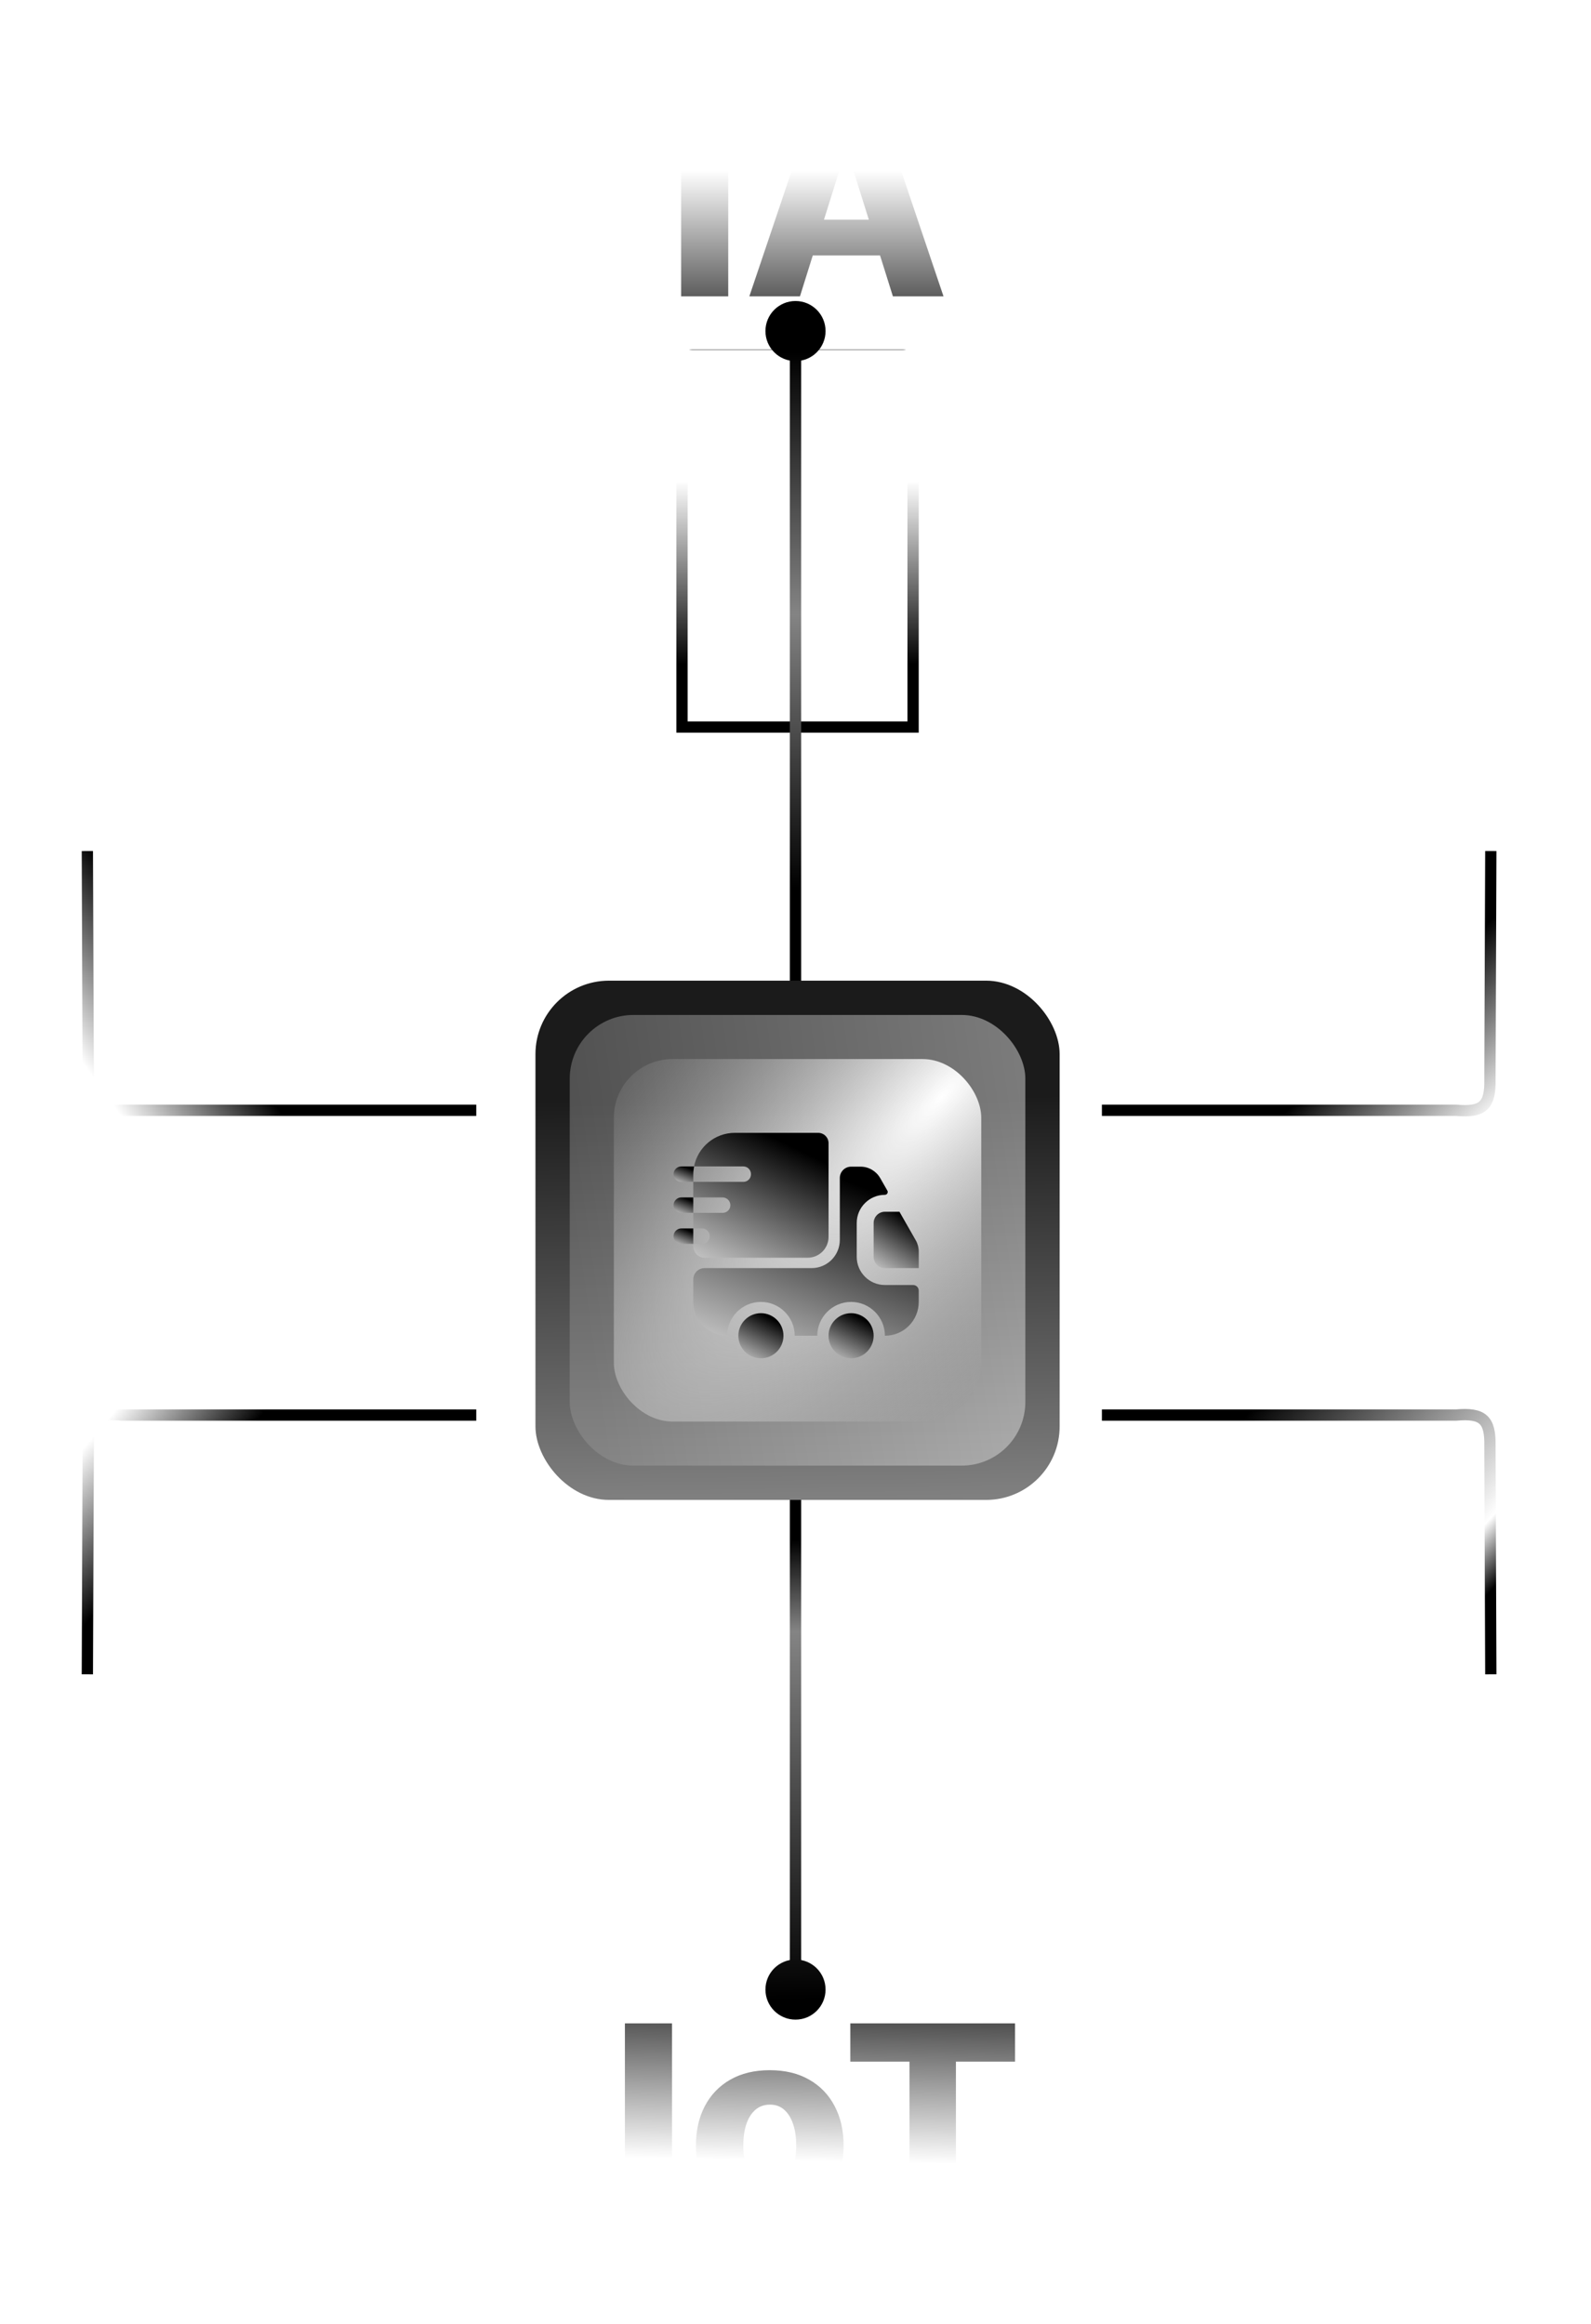
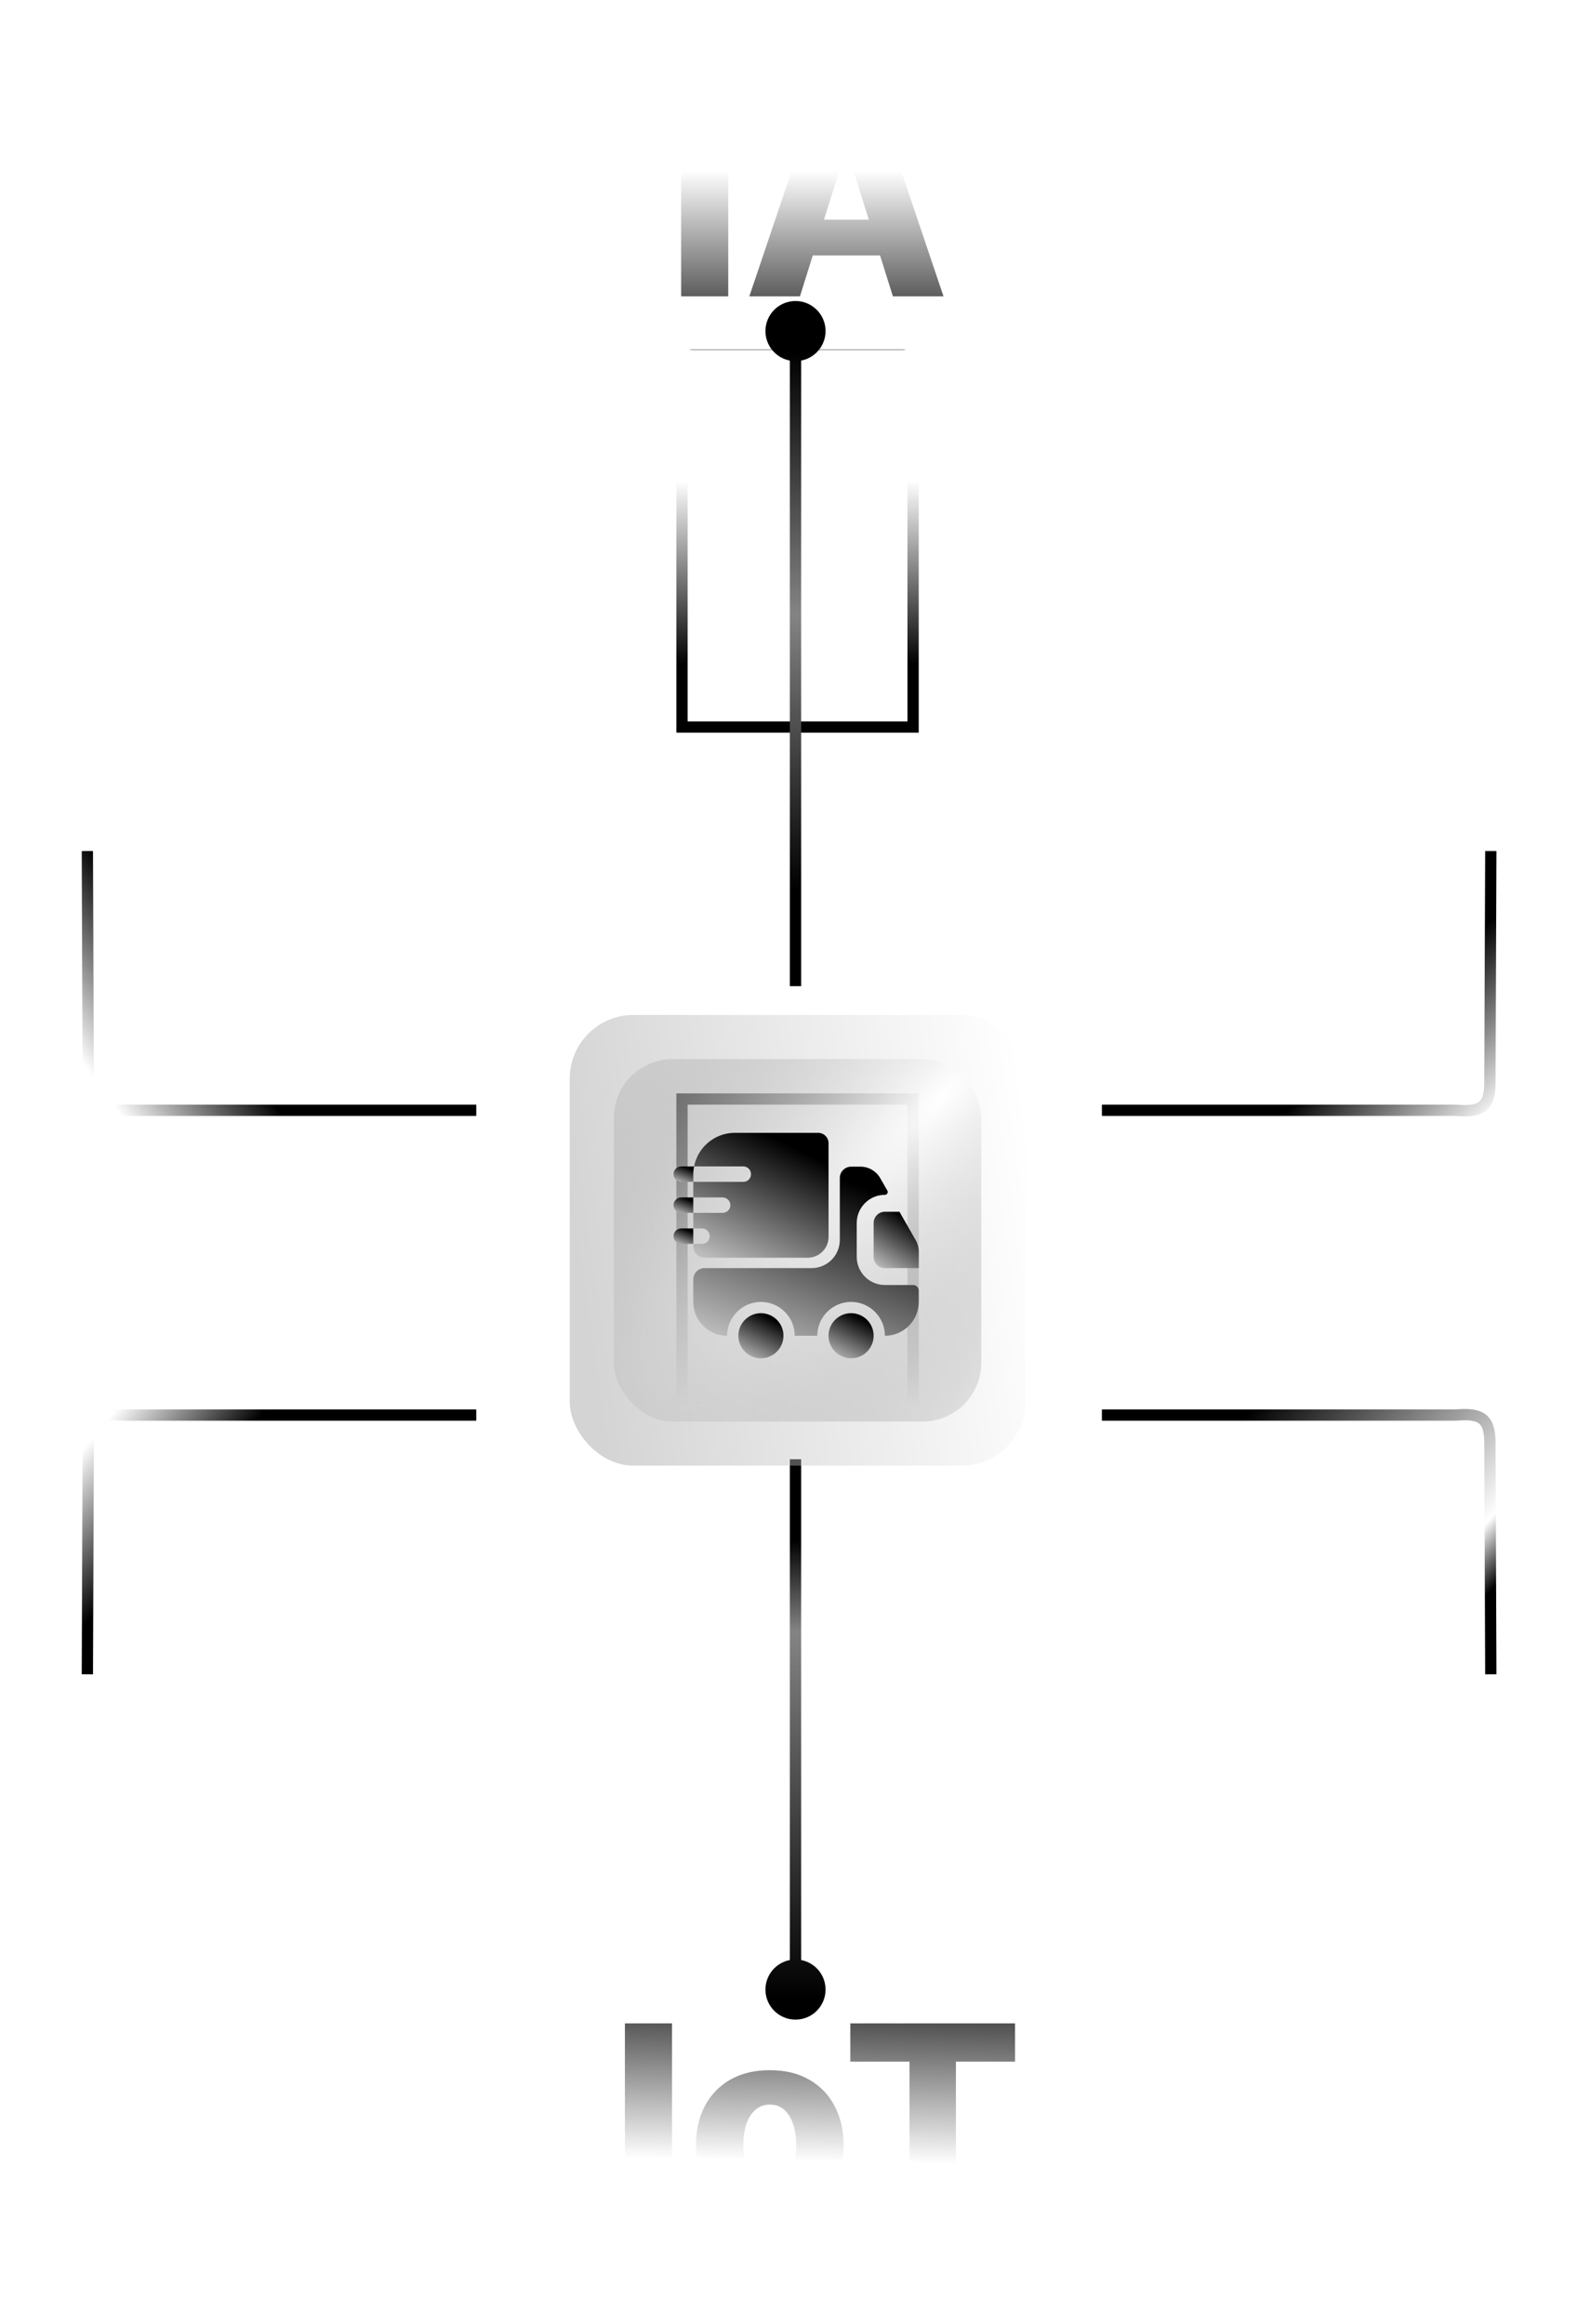
<svg xmlns="http://www.w3.org/2000/svg" width="306" height="447" viewBox="0 0 306 447" fill="none">
  <g filter="url(#filter0_i_4007_1810)">
    <path d="M131.17 130.086C131.17 128.889 132.141 127.918 133.338 127.918H173.448C174.645 127.918 175.616 128.889 175.616 130.086V199.465H131.17V130.086Z" stroke="url(#paint0_linear_4007_1810)" stroke-width="2.168" />
  </g>
  <path d="M153 69.46C156.193 69.46 158.782 66.872 158.782 63.679C158.782 60.486 156.193 57.897 153 57.897C149.807 57.897 147.218 60.486 147.218 63.679C147.218 66.872 149.807 69.46 153 69.46ZM153 189.679L154.084 189.679L154.084 63.679L153 63.679L151.916 63.679L151.916 189.679L153 189.679Z" fill="url(#paint1_linear_4007_1810)" />
  <g filter="url(#filter1_i_4007_1810)">
    <path d="M131.17 340.391C131.17 341.588 132.141 342.559 133.338 342.559H173.448C174.645 342.559 175.616 341.588 175.616 340.391V271.012H131.17V340.391Z" stroke="url(#paint2_linear_4007_1810)" stroke-width="2.168" />
  </g>
  <path d="M153 376.897C149.807 376.897 147.218 379.486 147.218 382.679C147.218 385.872 149.807 388.461 153 388.461C156.193 388.461 158.782 385.872 158.782 382.679C158.782 379.486 156.193 376.897 153 376.897ZM153 280.679L151.916 280.679L151.916 382.679L153 382.679L154.084 382.679L154.084 280.679L153 280.679Z" fill="url(#paint3_linear_4007_1810)" />
  <g filter="url(#filter2_ddddd_4007_1810)">
-     <rect x="102.985" y="188.625" width="100.817" height="99.874" rx="14.133" fill="url(#paint4_linear_4007_1810)" />
-   </g>
+     </g>
  <rect x="109.579" y="195.22" width="87.626" height="86.683" rx="12.249" fill="url(#paint5_linear_4007_1810)" fill-opacity="0.42" />
  <rect x="118.06" y="203.7" width="70.666" height="69.724" rx="11.306" fill="url(#paint6_radial_4007_1810)" />
  <path d="M175.617 247.164C176.224 247.164 176.701 247.641 176.701 248.248V250.416C176.701 254.015 173.796 256.92 170.197 256.92C170.197 253.343 167.27 250.416 163.692 250.416C160.115 250.416 157.188 253.343 157.188 256.92H152.852C152.852 253.343 149.925 250.416 146.347 250.416C142.77 250.416 139.843 253.343 139.843 256.92C136.244 256.92 133.339 254.015 133.339 250.416V246.08C133.339 244.887 134.315 243.912 135.507 243.912H156.104C159.096 243.912 161.524 241.483 161.524 238.491V226.567C161.524 225.374 162.5 224.399 163.692 224.399H165.513C167.074 224.399 168.505 225.244 169.286 226.588L170.674 229.017C170.869 229.364 170.608 229.819 170.197 229.819C167.205 229.819 164.776 232.247 164.776 235.239V241.743C164.776 244.735 167.205 247.164 170.197 247.164H175.617Z" fill="url(#paint7_linear_4007_1810)" />
  <path d="M146.348 261.256C148.743 261.256 150.684 259.315 150.684 256.92C150.684 254.525 148.743 252.584 146.348 252.584C143.953 252.584 142.012 254.525 142.012 256.92C142.012 259.315 143.953 261.256 146.348 261.256Z" fill="url(#paint8_linear_4007_1810)" />
  <path d="M163.692 261.256C166.086 261.256 168.028 259.315 168.028 256.92C168.028 254.525 166.086 252.584 163.692 252.584C161.297 252.584 159.355 254.525 159.355 256.92C159.355 259.315 161.297 261.256 163.692 261.256Z" fill="url(#paint9_linear_4007_1810)" />
  <path d="M176.701 240.724V243.912H170.196C169.004 243.912 168.028 242.936 168.028 241.743V235.239C168.028 234.047 169.004 233.071 170.196 233.071H172.993L176.137 238.578C176.506 239.228 176.701 239.966 176.701 240.724Z" fill="url(#paint10_linear_4007_1810)" />
  <path d="M157.361 217.894H141.339C137.458 217.894 134.206 220.669 133.491 224.354H142.965C143.789 224.354 144.44 225.027 144.44 225.85C144.44 226.674 143.789 227.325 142.965 227.325H133.339V230.317H138.976C139.8 230.317 140.472 230.989 140.472 231.813C140.472 232.637 139.8 233.287 138.976 233.287H133.339V236.279H135.008C135.832 236.279 136.504 236.951 136.504 237.775C136.504 238.599 135.832 239.249 135.008 239.249H133.339V239.748C133.339 240.94 134.315 241.916 135.507 241.916H155.345C157.557 241.916 159.356 240.117 159.356 237.905V219.888C159.356 218.782 158.467 217.894 157.361 217.894Z" fill="url(#paint11_linear_4007_1810)" />
  <path d="M133.49 224.354H133.165H131.04C130.216 224.354 129.544 225.027 129.544 225.85C129.544 226.674 130.216 227.325 131.04 227.325H133.013H133.338V225.894C133.338 225.373 133.403 224.853 133.49 224.354Z" fill="url(#paint12_linear_4007_1810)" />
  <path d="M133.013 230.317H131.04C130.216 230.317 129.544 230.989 129.544 231.813C129.544 232.637 130.216 233.288 131.04 233.288H133.013H133.338V230.317H133.013Z" fill="url(#paint13_linear_4007_1810)" />
  <path d="M133.013 236.279H131.04C130.216 236.279 129.544 236.951 129.544 237.775C129.544 238.599 130.216 239.249 131.04 239.249H133.013H133.338V236.279H133.013Z" fill="url(#paint14_linear_4007_1810)" />
  <path d="M129.246 389.187V426.661H120.188V389.187H129.246ZM148.051 427.191C145.099 427.191 142.562 426.587 140.44 425.38C138.329 424.16 136.701 422.464 135.554 420.293C134.42 418.109 133.852 415.578 133.852 412.699C133.852 409.808 134.42 407.277 135.554 405.106C136.701 402.922 138.329 401.227 140.44 400.019C142.562 398.799 145.099 398.189 148.051 398.189C151.003 398.189 153.535 398.799 155.645 400.019C157.768 401.227 159.396 402.922 160.531 405.106C161.677 407.277 162.251 409.808 162.251 412.699C162.251 415.578 161.677 418.109 160.531 420.293C159.396 422.464 157.768 424.16 155.645 425.38C153.535 426.587 151.003 427.191 148.051 427.191ZM148.106 420.439C149.18 420.439 150.089 420.11 150.833 419.451C151.577 418.793 152.144 417.878 152.534 416.707C152.937 415.536 153.138 414.182 153.138 412.645C153.138 411.083 152.937 409.717 152.534 408.546C152.144 407.375 151.577 406.46 150.833 405.801C150.089 405.142 149.18 404.813 148.106 404.813C146.996 404.813 146.057 405.142 145.288 405.801C144.532 406.46 143.953 407.375 143.55 408.546C143.16 409.717 142.965 411.083 142.965 412.645C142.965 414.182 143.16 415.536 143.55 416.707C143.953 417.878 144.532 418.793 145.288 419.451C146.057 420.11 146.996 420.439 148.106 420.439ZM163.545 396.542V389.187H195.219V396.542H183.856V426.661H174.926V396.542H163.545Z" fill="url(#paint15_linear_4007_1810)" />
  <path d="M140.064 19.526V57H131.006V19.526H140.064ZM153.856 57H144.121L156.765 19.526H168.823L181.467 57H171.733L162.932 28.968H162.639L153.856 57ZM152.557 42.252H172.904V49.132H152.557V42.252Z" fill="url(#paint16_linear_4007_1810)" />
  <path d="M211.932 213.557H280.059C285.173 214.007 286.668 212.702 286.563 207.595L286.731 163.691" stroke="url(#paint17_linear_4007_1810)" stroke-width="2.168" />
  <path d="M211.932 272.178H280.059C285.173 271.729 286.668 273.033 286.563 278.141L286.731 322.045" stroke="url(#paint18_linear_4007_1810)" stroke-width="2.168" />
  <g opacity="0.5">
    <path d="M296.163 333.129L287.742 328.597C286.847 328.121 285.789 328.121 284.895 328.597L276.488 333.129C275.877 333.472 275.489 334.127 275.489 334.843C275.489 335.573 275.862 336.229 276.488 336.557L284.91 341.088C285.357 341.327 285.849 341.446 286.326 341.446C286.803 341.446 287.309 341.327 287.742 341.088L296.163 336.557C296.775 336.229 297.162 335.573 297.162 334.843C297.162 334.127 296.775 333.472 296.163 333.129Z" fill="white" />
    <path d="M283.523 342.668L275.698 338.763C275.086 338.45 274.401 338.495 273.819 338.837C273.253 339.195 272.91 339.806 272.91 340.477V347.87C272.91 349.152 273.626 350.3 274.773 350.881L282.599 354.787C282.867 354.921 283.165 354.995 283.463 354.995C283.806 354.995 284.164 354.891 284.477 354.712C285.043 354.354 285.386 353.743 285.386 353.072V345.679C285.371 344.397 284.656 343.25 283.523 342.668Z" fill="white" />
    <path d="M299.739 340.477V344.144C299.024 343.935 298.264 343.846 297.504 343.846C295.476 343.846 293.494 344.546 291.929 345.798C289.782 347.483 288.56 350.032 288.56 352.789C288.56 353.52 288.65 354.25 288.843 354.951C288.62 354.921 288.396 354.831 288.188 354.697C287.621 354.354 287.278 353.743 287.278 353.072V345.679C287.278 344.397 287.994 343.25 289.127 342.668L296.952 338.763C297.563 338.45 298.249 338.495 298.83 338.837C299.397 339.195 299.739 339.806 299.739 340.477Z" fill="white" />
    <path d="M302.69 348.541C301.467 347.036 299.604 346.082 297.502 346.082C295.922 346.082 294.462 346.634 293.314 347.558C291.764 348.78 290.795 350.673 290.795 352.79C290.795 354.891 291.749 356.754 293.254 357.977C294.402 358.931 295.893 359.497 297.502 359.497C299.202 359.497 300.737 358.856 301.929 357.828C303.316 356.591 304.21 354.802 304.21 352.79C304.21 351.18 303.644 349.689 302.69 348.541ZM299.038 353.207C299.038 353.594 298.829 353.967 298.501 354.161L296.399 355.413C296.221 355.517 296.027 355.577 295.818 355.577C295.445 355.577 295.073 355.383 294.864 355.04C294.551 354.504 294.715 353.818 295.252 353.505L296.802 352.581V350.703C296.802 350.092 297.309 349.585 297.92 349.585C298.531 349.585 299.038 350.092 299.038 350.703V353.207Z" fill="white" />
  </g>
  <g opacity="0.5">
    <path d="M292.695 125.58C292.695 127.428 291.19 128.933 289.341 128.933H284.124C283.2 128.933 282.365 128.561 281.754 127.95C281.143 127.338 280.771 126.504 280.771 125.58C280.771 123.731 282.276 122.226 284.124 122.226H289.341C290.265 122.226 291.1 122.598 291.711 123.21C292.322 123.821 292.695 124.655 292.695 125.58Z" fill="white" />
    <path d="M296.912 126.743C296.569 126.46 296.181 126.236 295.764 126.072C295.332 125.908 294.899 126.251 294.81 126.698C294.303 129.247 292.053 131.17 289.34 131.17H284.123C282.632 131.17 281.231 130.589 280.173 129.53C279.398 128.755 278.861 127.771 278.652 126.713C278.563 126.266 278.116 125.908 277.683 126.087C275.954 126.788 274.807 128.368 274.807 131.543V146.076C274.807 150.547 277.475 152.038 280.769 152.038H292.693C295.988 152.038 298.656 150.547 298.656 146.076V131.543C298.656 129.113 297.985 127.622 296.912 126.743ZM280.769 137.505H286.731C287.342 137.505 287.849 138.012 287.849 138.623C287.849 139.234 287.342 139.741 286.731 139.741H280.769C280.158 139.741 279.651 139.234 279.651 138.623C279.651 138.012 280.158 137.505 280.769 137.505ZM292.693 145.703H280.769C280.158 145.703 279.651 145.196 279.651 144.585C279.651 143.974 280.158 143.467 280.769 143.467H292.693C293.305 143.467 293.811 143.974 293.811 144.585C293.811 145.196 293.305 145.703 292.693 145.703Z" fill="white" />
  </g>
  <path d="M91.602 213.557H23.474C18.36 214.007 16.865 212.703 16.97 207.595L16.802 163.691" stroke="url(#paint19_linear_4007_1810)" stroke-width="2.168" />
  <path d="M91.602 272.179H23.474C18.36 271.729 16.865 273.033 16.97 278.141L16.802 322.045" stroke="url(#paint20_linear_4007_1810)" stroke-width="2.168" />
  <g opacity="0.5">
    <path d="M30.805 350.284V354.755H2.801V350.284C2.801 349.464 3.431 348.793 4.201 348.793H29.405C30.175 348.793 30.805 349.464 30.805 350.284Z" fill="white" stroke="white" stroke-width="1.626" stroke-miterlimit="10" stroke-linecap="round" stroke-linejoin="round" />
    <path d="M9.801 338.359H7.001V348.793H9.801V338.359Z" fill="white" />
    <path d="M15.403 338.359H12.602V348.793H15.403V338.359Z" fill="white" />
    <path d="M21.004 338.359H18.203V348.793H21.004V338.359Z" fill="white" />
    <path d="M26.604 338.359H23.804V348.793H26.604V338.359Z" fill="white" />
    <path d="M32.205 355.873H1.4C0.826 355.873 0.35 355.366 0.35 354.755C0.35 354.144 0.826 353.637 1.4 353.637H32.205C32.779 353.637 33.255 354.144 33.255 354.755C33.255 355.366 32.779 355.873 32.205 355.873Z" fill="white" />
    <path d="M29.923 330.533L17.321 325.167C17.041 325.048 16.565 325.048 16.285 325.167L3.683 330.533C3.193 330.742 2.801 331.353 2.801 331.919V336.868C2.801 337.688 3.431 338.359 4.201 338.359H29.405C30.175 338.359 30.805 337.688 30.805 336.868V331.919C30.805 331.353 30.413 330.742 29.923 330.533ZM16.803 334.632C15.641 334.632 14.703 333.633 14.703 332.396C14.703 331.159 15.641 330.16 16.803 330.16C17.965 330.16 18.903 331.159 18.903 332.396C18.903 333.633 17.965 334.632 16.803 334.632Z" fill="white" />
  </g>
  <g opacity="0.5">
    <path d="M29.811 152.309H2.71C2.154 152.309 1.693 151.848 1.693 151.292C1.693 150.737 2.154 150.276 2.71 150.276H29.811C30.366 150.276 30.827 150.737 30.827 151.292C30.827 151.848 30.366 152.309 29.811 152.309Z" fill="white" />
    <path d="M13.212 127.918V152.309H19.31V127.918C19.31 126.427 18.7 125.208 16.871 125.208H15.651C13.822 125.208 13.212 126.427 13.212 127.918Z" fill="white" />
    <path d="M4.065 136.048V152.309H9.486V136.048C9.486 134.557 8.944 133.338 7.318 133.338H6.234C4.607 133.338 4.065 134.557 4.065 136.048Z" fill="white" />
    <path d="M23.036 142.823V152.309H28.456V142.823C28.456 141.333 27.914 140.113 26.288 140.113H25.204C23.578 140.113 23.036 141.333 23.036 142.823Z" fill="white" />
  </g>
  <defs>
    <filter id="filter0_i_4007_1810" x="130.086" y="121.413" width="46.614" height="79.136" filterUnits="userSpaceOnUse" color-interpolation-filters="sRGB">
      <feFlood flood-opacity="0" result="BackgroundImageFix" />
      <feBlend mode="normal" in="SourceGraphic" in2="BackgroundImageFix" result="shape" />
      <feColorMatrix in="SourceAlpha" type="matrix" values="0 0 0 0 0 0 0 0 0 0 0 0 0 0 0 0 0 0 127 0" result="hardAlpha" />
      <feOffset dy="-59.623" />
      <feGaussianBlur stdDeviation="2.71" />
      <feComposite in2="hardAlpha" operator="arithmetic" k2="-1" k3="1" />
      <feColorMatrix type="matrix" values="0 0 0 0 0 0 0 0 0 0 0 0 0 0 0 0 0 0 0.51 0" />
      <feBlend mode="normal" in2="shape" result="effect1_innerShadow_4007_1810" />
    </filter>
    <filter id="filter1_i_4007_1810" x="130.086" y="264.508" width="46.614" height="79.136" filterUnits="userSpaceOnUse" color-interpolation-filters="sRGB">
      <feFlood flood-opacity="0" result="BackgroundImageFix" />
      <feBlend mode="normal" in="SourceGraphic" in2="BackgroundImageFix" result="shape" />
      <feColorMatrix in="SourceAlpha" type="matrix" values="0 0 0 0 0 0 0 0 0 0 0 0 0 0 0 0 0 0 127 0" result="hardAlpha" />
      <feOffset dy="-59.623" />
      <feGaussianBlur stdDeviation="2.71" />
      <feComposite in2="hardAlpha" operator="arithmetic" k2="-1" k3="1" />
      <feColorMatrix type="matrix" values="0 0 0 0 0 0 0 0 0 0 0 0 0 0 0 0 0 0 0.51 0" />
      <feBlend mode="normal" in2="shape" result="effect1_innerShadow_4007_1810" />
    </filter>
    <filter id="filter2_ddddd_4007_1810" x="93.563" y="179.203" width="119.66" height="118.718" filterUnits="userSpaceOnUse" color-interpolation-filters="sRGB">
      <feFlood flood-opacity="0" result="BackgroundImageFix" />
      <feColorMatrix in="SourceAlpha" type="matrix" values="0 0 0 0 0 0 0 0 0 0 0 0 0 0 0 0 0 0 127 0" result="hardAlpha" />
      <feOffset />
      <feGaussianBlur stdDeviation="1.413" />
      <feColorMatrix type="matrix" values="0 0 0 0 0.62 0 0 0 0 0.62 0 0 0 0 0.62 0 0 0 0.98 0" />
      <feBlend mode="normal" in2="BackgroundImageFix" result="effect1_dropShadow_4007_1810" />
      <feColorMatrix in="SourceAlpha" type="matrix" values="0 0 0 0 0 0 0 0 0 0 0 0 0 0 0 0 0 0 127 0" result="hardAlpha" />
      <feOffset />
      <feGaussianBlur stdDeviation="2.827" />
      <feColorMatrix type="matrix" values="0 0 0 0 0.62 0 0 0 0 0.62 0 0 0 0 0.62 0 0 0 0.85 0" />
      <feBlend mode="normal" in2="effect1_dropShadow_4007_1810" result="effect2_dropShadow_4007_1810" />
      <feColorMatrix in="SourceAlpha" type="matrix" values="0 0 0 0 0 0 0 0 0 0 0 0 0 0 0 0 0 0 127 0" result="hardAlpha" />
      <feOffset />
      <feGaussianBlur stdDeviation="3.769" />
      <feColorMatrix type="matrix" values="0 0 0 0 0.62 0 0 0 0 0.62 0 0 0 0 0.62 0 0 0 0.5 0" />
      <feBlend mode="normal" in2="effect2_dropShadow_4007_1810" result="effect3_dropShadow_4007_1810" />
      <feColorMatrix in="SourceAlpha" type="matrix" values="0 0 0 0 0 0 0 0 0 0 0 0 0 0 0 0 0 0 127 0" result="hardAlpha" />
      <feOffset />
      <feGaussianBlur stdDeviation="4.24" />
      <feColorMatrix type="matrix" values="0 0 0 0 0.62 0 0 0 0 0.62 0 0 0 0 0.62 0 0 0 0.15 0" />
      <feBlend mode="normal" in2="effect3_dropShadow_4007_1810" result="effect4_dropShadow_4007_1810" />
      <feColorMatrix in="SourceAlpha" type="matrix" values="0 0 0 0 0 0 0 0 0 0 0 0 0 0 0 0 0 0 127 0" result="hardAlpha" />
      <feOffset />
      <feGaussianBlur stdDeviation="4.711" />
      <feColorMatrix type="matrix" values="0 0 0 0 0.62 0 0 0 0 0.62 0 0 0 0 0.62 0 0 0 0.02 0" />
      <feBlend mode="normal" in2="effect4_dropShadow_4007_1810" result="effect5_dropShadow_4007_1810" />
      <feBlend mode="normal" in="SourceGraphic" in2="effect5_dropShadow_4007_1810" result="shape" />
    </filter>
    <linearGradient id="paint0_linear_4007_1810" x1="153.393" y1="126.834" x2="153.393" y2="187.386" gradientUnits="userSpaceOnUse">
      <stop />
      <stop offset="0.002" stop-color="white" />
      <stop offset="0.418" stop-color="white" />
      <stop offset="1" />
    </linearGradient>
    <linearGradient id="paint1_linear_4007_1810" x1="154.5" y1="67.679" x2="154.5" y2="185.012" gradientUnits="userSpaceOnUse">
      <stop />
      <stop offset="0.43" stop-color="#848484" />
      <stop offset="0.883" />
    </linearGradient>
    <linearGradient id="paint2_linear_4007_1810" x1="153.393" y1="376.679" x2="153.393" y2="283.092" gradientUnits="userSpaceOnUse">
      <stop />
      <stop offset="0.168" stop-color="white" />
      <stop offset="0.5" stop-color="white" />
      <stop offset="1" />
    </linearGradient>
    <linearGradient id="paint3_linear_4007_1810" x1="152" y1="384.568" x2="151.207" y2="284.459" gradientUnits="userSpaceOnUse">
      <stop />
      <stop offset="0.707" stop-color="#848484" />
      <stop offset="0.883" />
    </linearGradient>
    <linearGradient id="paint4_linear_4007_1810" x1="155.749" y1="211.238" x2="157.162" y2="332.312" gradientUnits="userSpaceOnUse">
      <stop stop-color="#1B1B1B" />
      <stop offset="1" stop-color="#BABABA" />
    </linearGradient>
    <linearGradient id="paint5_linear_4007_1810" x1="193.907" y1="187.683" x2="105.339" y2="200.403" gradientUnits="userSpaceOnUse">
      <stop stop-color="white" />
      <stop offset="1" stop-color="#999999" />
    </linearGradient>
    <radialGradient id="paint6_radial_4007_1810" cx="0" cy="0" r="1" gradientUnits="userSpaceOnUse" gradientTransform="translate(181.188 210.767) rotate(133.692) scale(145.945 47.092)">
      <stop stop-color="white" />
      <stop offset="1" stop-color="#999999" stop-opacity="0.25" />
    </radialGradient>
    <linearGradient id="paint7_linear_4007_1810" x1="165.223" y1="219.138" x2="147.799" y2="263.489" gradientUnits="userSpaceOnUse">
      <stop offset="0.174" />
      <stop offset="1" stop-color="#C9C9C9" />
    </linearGradient>
    <linearGradient id="paint8_linear_4007_1810" x1="148.388" y1="251.181" x2="142.777" y2="261.894" gradientUnits="userSpaceOnUse">
      <stop offset="0.174" />
      <stop offset="1" stop-color="#C9C9C9" />
    </linearGradient>
    <linearGradient id="paint9_linear_4007_1810" x1="165.732" y1="251.181" x2="160.121" y2="261.894" gradientUnits="userSpaceOnUse">
      <stop offset="0.174" />
      <stop offset="1" stop-color="#C9C9C9" />
    </linearGradient>
    <linearGradient id="paint10_linear_4007_1810" x1="174.405" y1="231.317" x2="166.584" y2="243.262" gradientUnits="userSpaceOnUse">
      <stop offset="0.174" />
      <stop offset="1" stop-color="#C9C9C9" />
    </linearGradient>
    <linearGradient id="paint11_linear_4007_1810" x1="152.469" y1="214.008" x2="137.646" y2="244.655" gradientUnits="userSpaceOnUse">
      <stop offset="0.174" />
      <stop offset="1" stop-color="#C9C9C9" />
    </linearGradient>
    <linearGradient id="paint12_linear_4007_1810" x1="132.445" y1="223.874" x2="130.85" y2="227.921" gradientUnits="userSpaceOnUse">
      <stop offset="0.174" />
      <stop offset="1" stop-color="#C9C9C9" />
    </linearGradient>
    <linearGradient id="paint13_linear_4007_1810" x1="132.334" y1="229.837" x2="130.692" y2="233.84" gradientUnits="userSpaceOnUse">
      <stop offset="0.174" />
      <stop offset="1" stop-color="#C9C9C9" />
    </linearGradient>
    <linearGradient id="paint14_linear_4007_1810" x1="132.334" y1="235.799" x2="130.692" y2="239.801" gradientUnits="userSpaceOnUse">
      <stop offset="0.174" />
      <stop offset="1" stop-color="#C9C9C9" />
    </linearGradient>
    <linearGradient id="paint15_linear_4007_1810" x1="157.863" y1="376.168" x2="157.074" y2="415.752" gradientUnits="userSpaceOnUse">
      <stop />
      <stop offset="1" stop-color="white" />
    </linearGradient>
    <linearGradient id="paint16_linear_4007_1810" x1="155.957" y1="16.81" x2="155.957" y2="57.479" gradientUnits="userSpaceOnUse">
      <stop stop-color="white" />
      <stop offset="0.393" stop-color="white" />
      <stop offset="1" stop-color="#5A5A5A" />
    </linearGradient>
    <linearGradient id="paint17_linear_4007_1810" x1="290.5" y1="211.679" x2="254.5" y2="173.179" gradientUnits="userSpaceOnUse">
      <stop stop-color="white" />
      <stop offset="0.53" />
      <stop offset="1" />
    </linearGradient>
    <linearGradient id="paint18_linear_4007_1810" x1="233.5" y1="278.839" x2="279.5" y2="321.678" gradientUnits="userSpaceOnUse">
      <stop />
      <stop offset="0.762" stop-color="white" />
      <stop offset="0.914" />
    </linearGradient>
    <linearGradient id="paint19_linear_4007_1810" x1="15" y1="203.178" x2="54" y2="175.178" gradientUnits="userSpaceOnUse">
      <stop stop-color="white" />
      <stop offset="0.53" />
      <stop offset="1" />
    </linearGradient>
    <linearGradient id="paint20_linear_4007_1810" x1="20.054" y1="273.805" x2="52" y2="300.679" gradientUnits="userSpaceOnUse">
      <stop stop-color="white" />
      <stop offset="0.53" />
      <stop offset="1" />
    </linearGradient>
  </defs>
</svg>